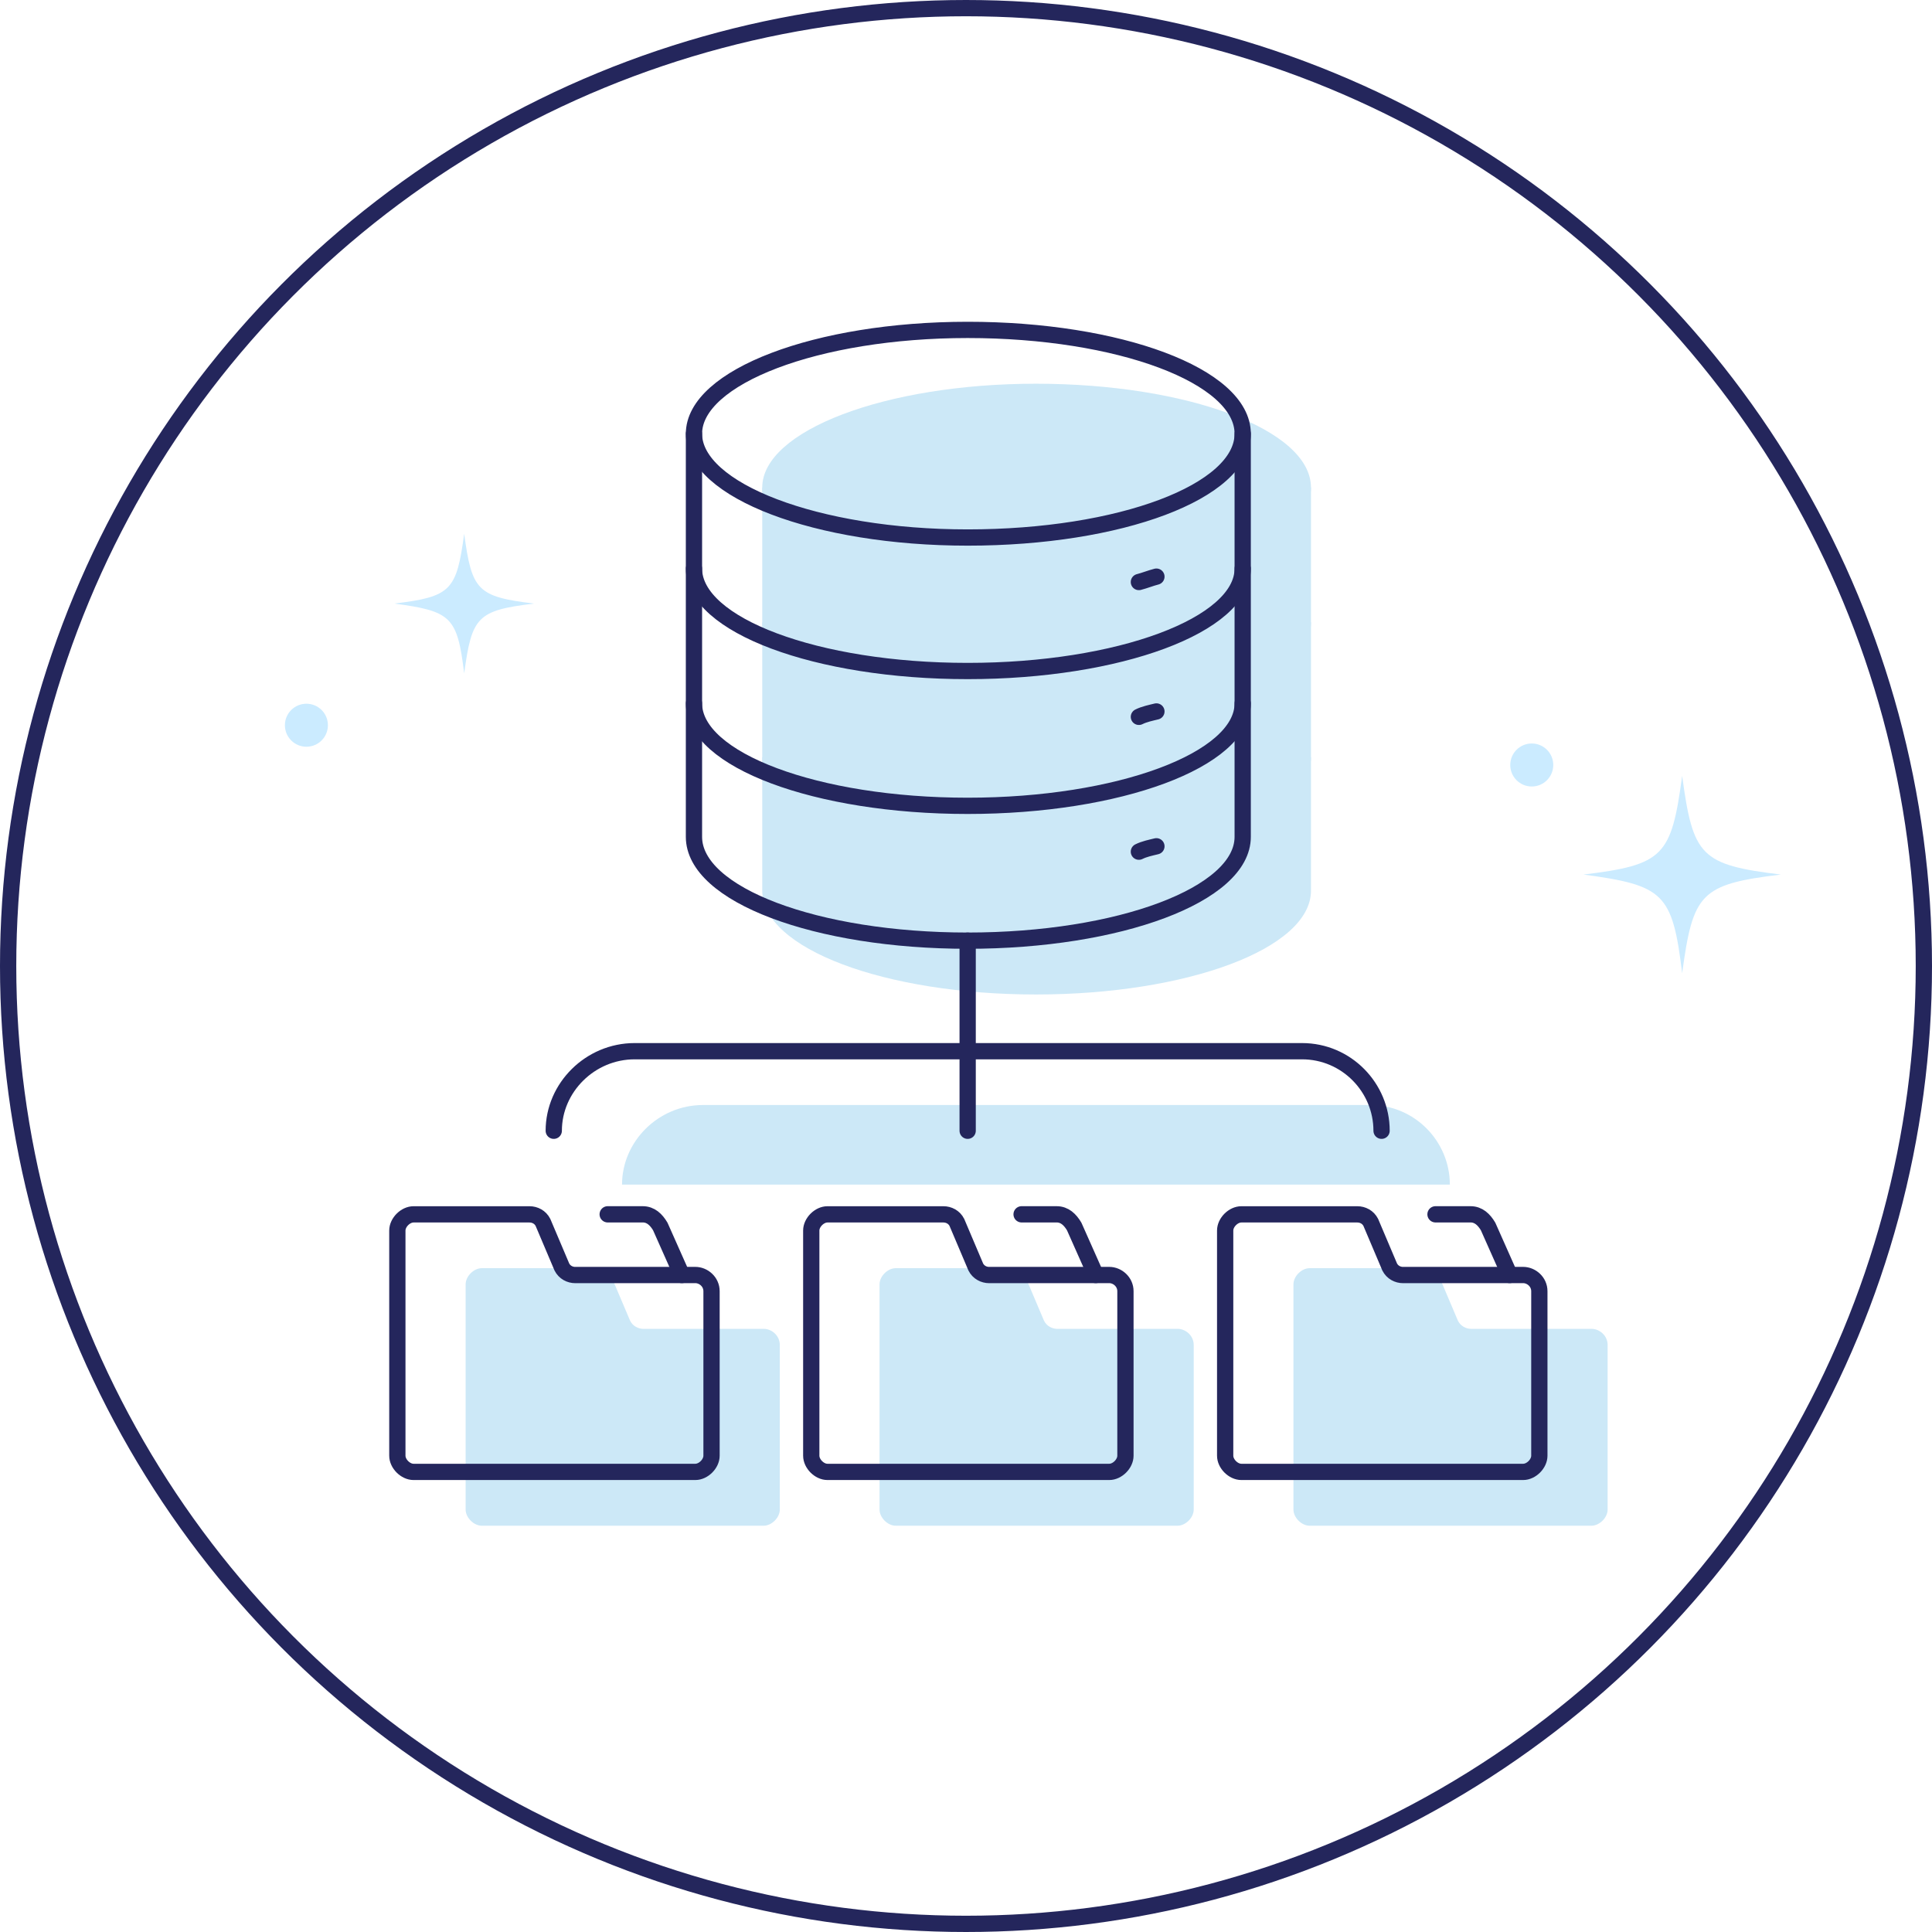
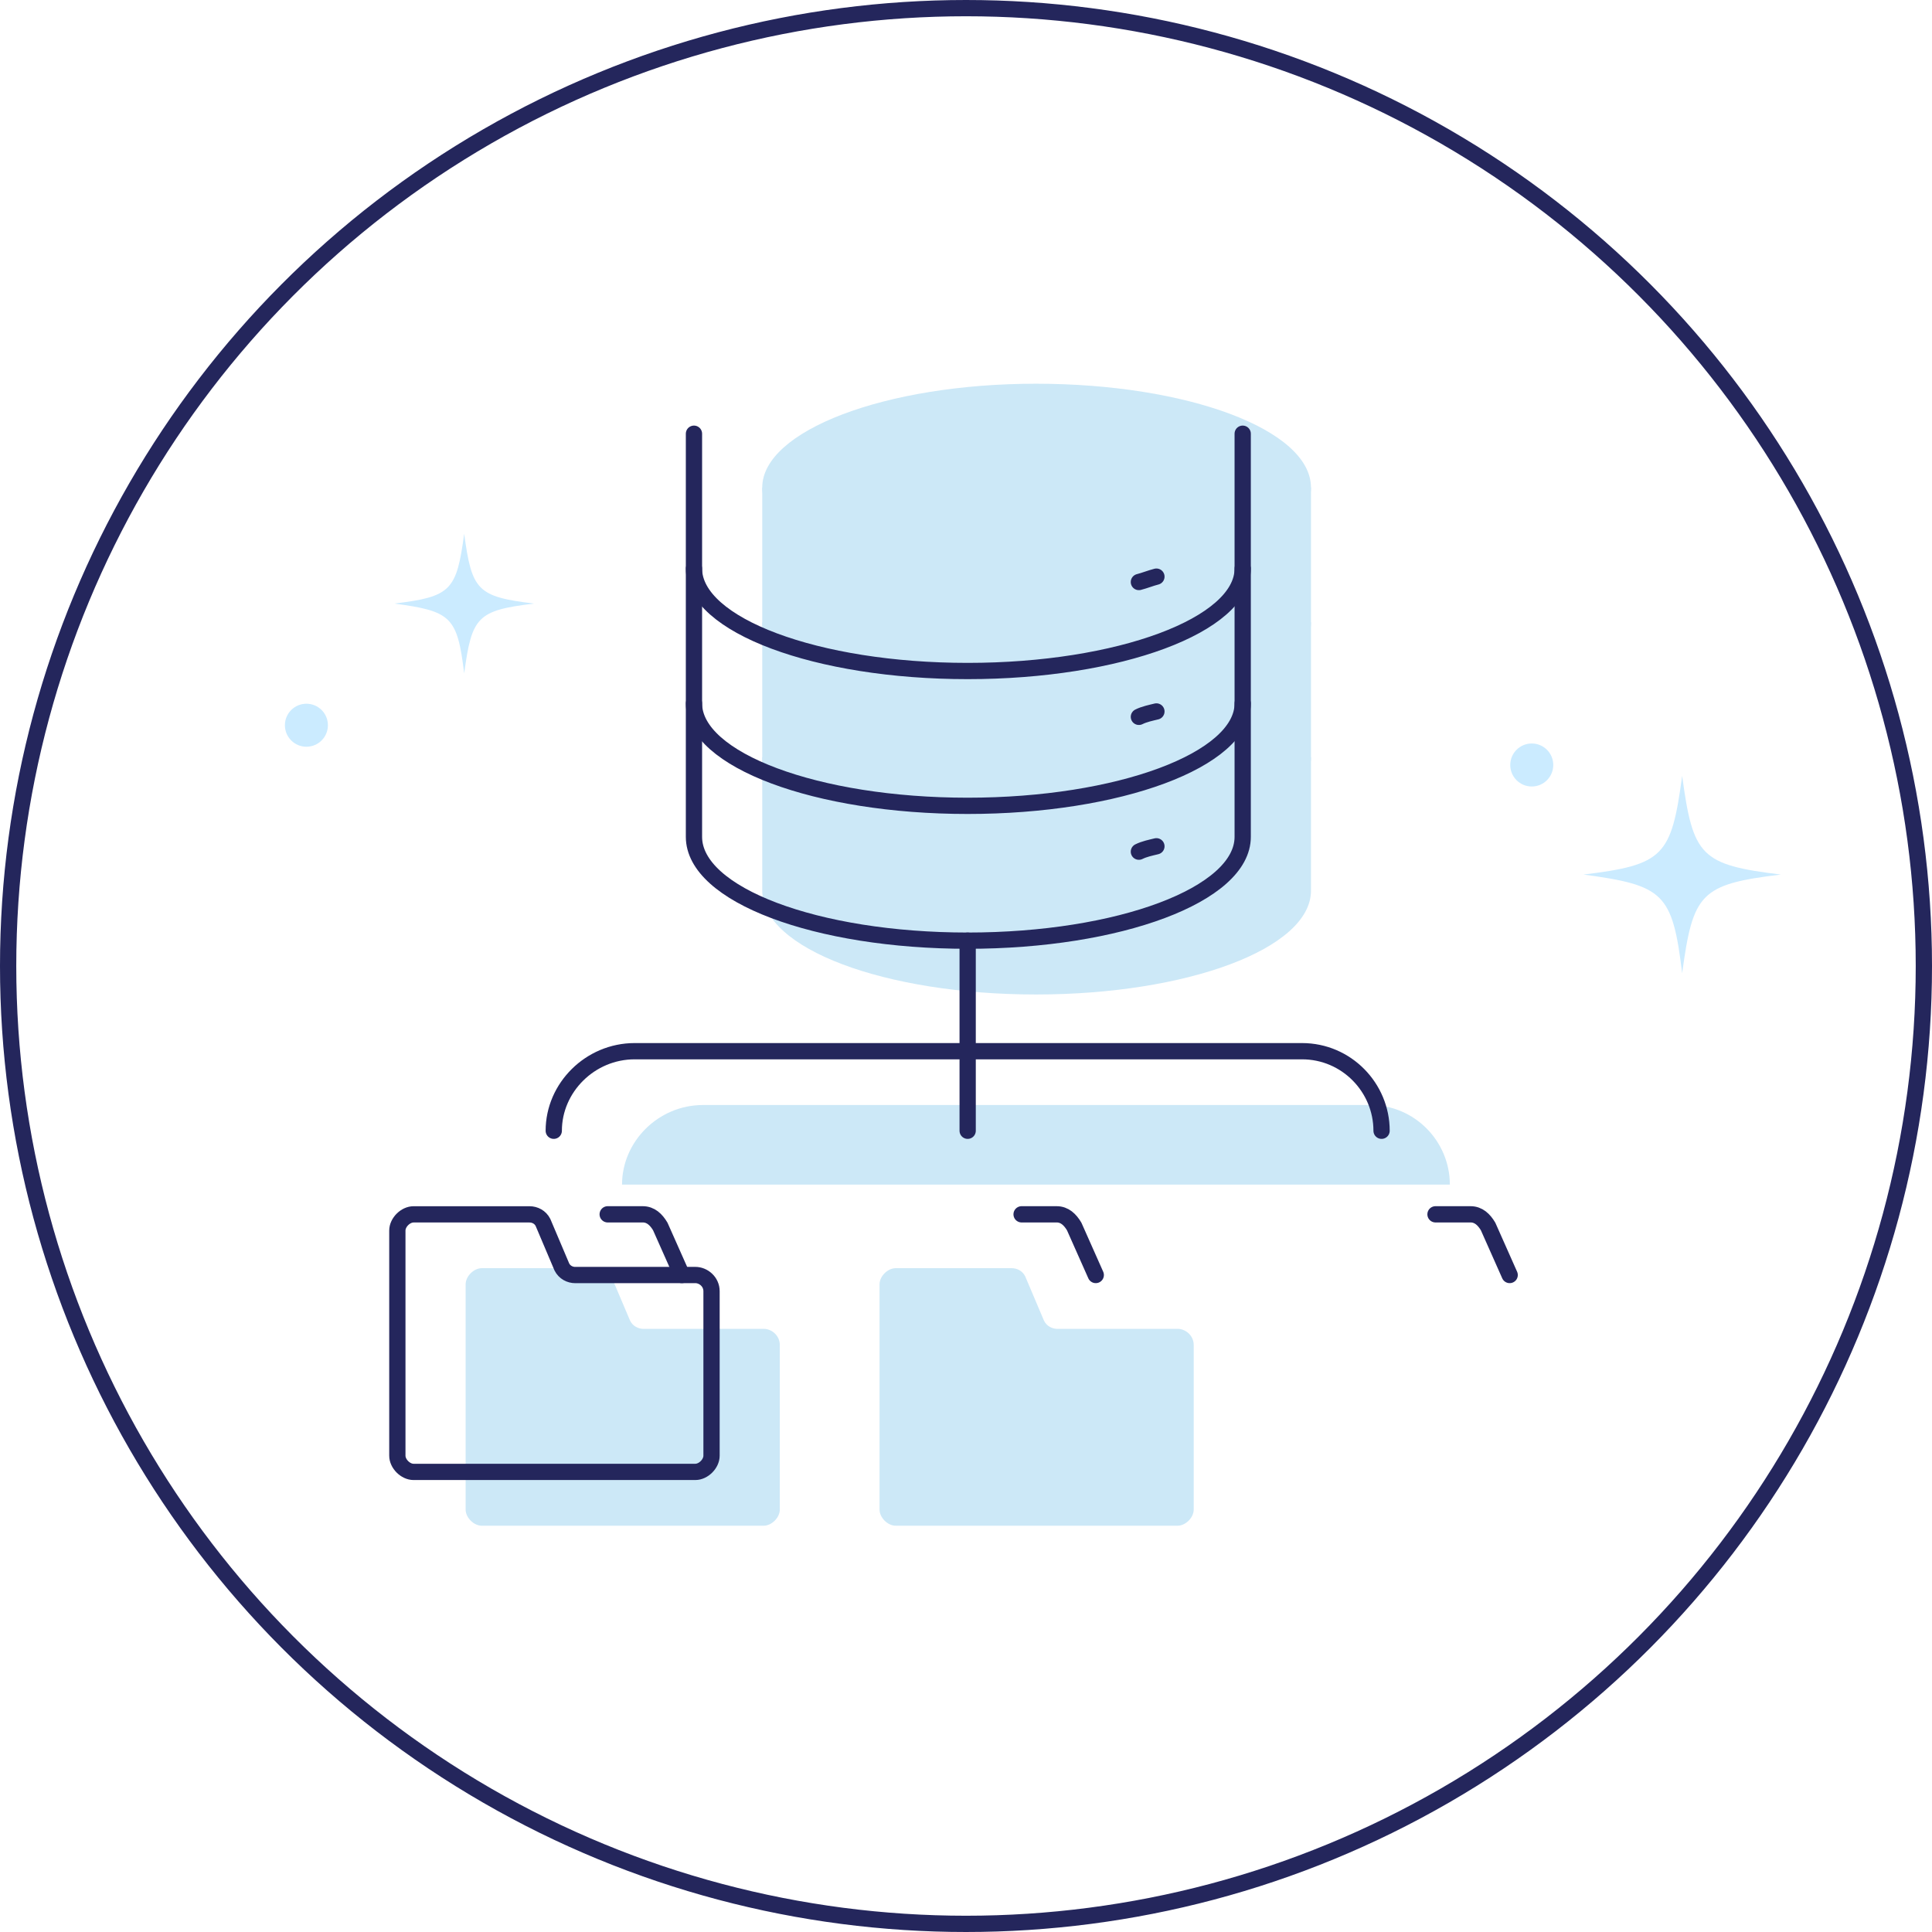
<svg xmlns="http://www.w3.org/2000/svg" id="Layer_2" data-name="Layer 2" viewBox="0 0 534.5 534.5">
  <defs>
    <style> .cls-1 { fill: #cbebff; } .cls-1, .cls-2 { stroke-width: 0px; } .cls-3 { fill: none; stroke: #24265c; stroke-linecap: round; stroke-linejoin: round; stroke-width: 4.5px; } .cls-2 { fill: #cce8f7; } </style>
  </defs>
  <g id="Layer_1-2" data-name="Layer 1">
    <g>
      <circle class="cls-3" cx="267.25" cy="267.25" r="265" />
      <g>
        <path class="cls-2" d="M292.57,367.63h33.2c2.24,0,4.48,1.86,4.48,4.48v45.51c0,2.24-2.24,4.48-4.48,4.48h-77.96c-2.24,0-4.48-2.24-4.48-4.48v-62.29c0-2.24,2.24-4.48,4.48-4.48h32.08c1.49,0,2.98.75,3.73,2.24l5.22,12.31c.75,1.49,2.24,2.24,3.73,2.24h0Z" />
-         <path class="cls-2" d="M407.08,367.63h33.2c2.24,0,4.48,1.86,4.48,4.48v45.51c0,2.24-2.24,4.48-4.48,4.48h-77.96c-2.24,0-4.48-2.24-4.48-4.48v-62.29c0-2.24,2.24-4.48,4.48-4.48h32.08c1.49,0,2.98.75,3.73,2.24l5.22,12.31c.75,1.49,2.24,2.24,3.73,2.24h0Z" />
        <path class="cls-2" d="M178.06,367.63h33.2c2.24,0,4.48,1.86,4.48,4.48v45.51c0,2.24-2.24,4.48-4.48,4.48h-77.96c-2.24,0-4.48-2.24-4.48-4.48v-62.29c0-2.24,2.24-4.48,4.48-4.48h32.08c1.49,0,2.98.75,3.73,2.24l5.22,12.31c.75,1.49,2.24,2.24,3.73,2.24h0Z" />
        <path class="cls-2" d="M210.88,172.18c0,15.67,33.94,28.35,75.72,28.35s76.09-12.68,76.09-28.35" />
        <path class="cls-2" d="M210.88,209.48c0,15.67,33.94,28.35,75.72,28.35s76.09-12.68,76.09-28.35" />
        <path class="cls-2" d="M210.88,134.88v111.53c0,16.04,33.94,28.72,75.72,28.72s76.09-12.68,76.09-28.72v-111.53" />
        <path class="cls-2" d="M286.6,163.6c-41.78,0-75.72-13.05-75.72-28.72s33.94-28.72,75.72-28.72,76.09,12.68,76.09,28.72-33.94,28.72-76.09,28.72h0Z" />
        <path class="cls-2" d="M333.97,175.91c1.49-.37,3.36-1.12,4.85-1.49" />
        <path class="cls-2" d="M333.97,213.21c1.49-.75,3.36-1.12,4.85-1.49" />
        <path class="cls-2" d="M333.97,250.51c1.49-.75,3.36-1.12,4.85-1.49" />
        <path class="cls-2" d="M401.11,327.72c0-11.94-9.7-22.01-22.01-22.01h-184.63c-12.31,0-22.38,10.07-22.38,22.01" />
      </g>
-       <path class="cls-3" d="M273.68,352.74h33.2c2.24,0,4.48,1.86,4.48,4.48v45.51c0,2.24-2.24,4.48-4.48,4.48h-77.96c-2.24,0-4.48-2.24-4.48-4.48v-62.29c0-2.24,2.24-4.48,4.48-4.48h32.08c1.49,0,2.98.75,3.73,2.24l5.22,12.31c.75,1.49,2.24,2.24,3.73,2.24h0Z" />
      <path class="cls-3" d="M282.63,335.95h9.7c2.24,0,3.73,1.49,4.85,3.36l5.97,13.43" />
-       <path class="cls-3" d="M388.19,352.74h33.2c2.24,0,4.48,1.86,4.48,4.48v45.51c0,2.24-2.24,4.48-4.48,4.48h-77.96c-2.24,0-4.48-2.24-4.48-4.48v-62.29c0-2.24,2.24-4.48,4.48-4.48h32.08c1.49,0,2.98.75,3.73,2.24l5.22,12.31c.75,1.49,2.24,2.24,3.73,2.24h0Z" />
      <path class="cls-3" d="M397.14,335.95h9.7c2.24,0,3.73,1.49,4.85,3.36l5.97,13.43" />
      <path class="cls-3" d="M159.17,352.74h33.2c2.24,0,4.48,1.86,4.48,4.48v45.51c0,2.24-2.24,4.48-4.48,4.48h-77.96c-2.24,0-4.48-2.24-4.48-4.48v-62.29c0-2.24,2.24-4.48,4.48-4.48h32.08c1.49,0,2.98.75,3.73,2.24l5.22,12.31c.75,1.49,2.24,2.24,3.73,2.24h0Z" />
      <path class="cls-3" d="M168.12,335.95h9.7c2.24,0,3.73,1.49,4.85,3.36l5.97,13.43" />
      <path class="cls-3" d="M191.99,157.29c0,15.67,33.94,28.35,75.72,28.35s76.09-12.68,76.09-28.35" />
      <path class="cls-3" d="M191.99,194.59c0,15.67,33.94,28.35,75.72,28.35s76.09-12.68,76.09-28.35" />
      <path class="cls-3" d="M191.99,119.99v111.53c0,16.04,33.94,28.72,75.72,28.72s76.09-12.68,76.09-28.72v-111.53" />
-       <path class="cls-3" d="M267.71,148.71c-41.78,0-75.72-13.05-75.72-28.72s33.94-28.72,75.72-28.72,76.09,12.68,76.09,28.72-33.94,28.72-76.09,28.72h0Z" />
      <path class="cls-3" d="M315.08,161.02c1.49-.37,3.36-1.12,4.85-1.49" />
      <path class="cls-3" d="M315.08,198.32c1.49-.75,3.36-1.12,4.85-1.49" />
      <path class="cls-3" d="M315.08,235.62c1.49-.75,3.36-1.12,4.85-1.49" />
      <line class="cls-3" x1="267.71" y1="260.24" x2="267.71" y2="312.83" />
      <path class="cls-3" d="M382.22,312.83c0-11.94-9.7-22.01-22.01-22.01h-184.63c-12.31,0-22.38,10.07-22.38,22.01" />
      <path class="cls-1" d="M147.75,166.98c-15.72,1.91-17.21,3.61-19.33,19.33-1.91-15.72-3.61-17.21-19.33-19.33,15.72-1.91,17.21-3.61,19.33-19.33,2.12,15.72,3.61,17.42,19.33,19.33Z" />
      <circle class="cls-1" cx="84.77" cy="200.64" r="5.95" />
      <path class="cls-1" d="M492.68,241.95c-22.2,2.7-24.3,5.1-27.3,27.3-2.7-22.2-5.1-24.3-27.3-27.3,22.2-2.7,24.3-5.1,27.3-27.3,3,22.2,5.1,24.6,27.3,27.3Z" />
      <circle class="cls-1" cx="423.77" cy="211.64" r="5.95" />
    </g>
  </g>
</svg>